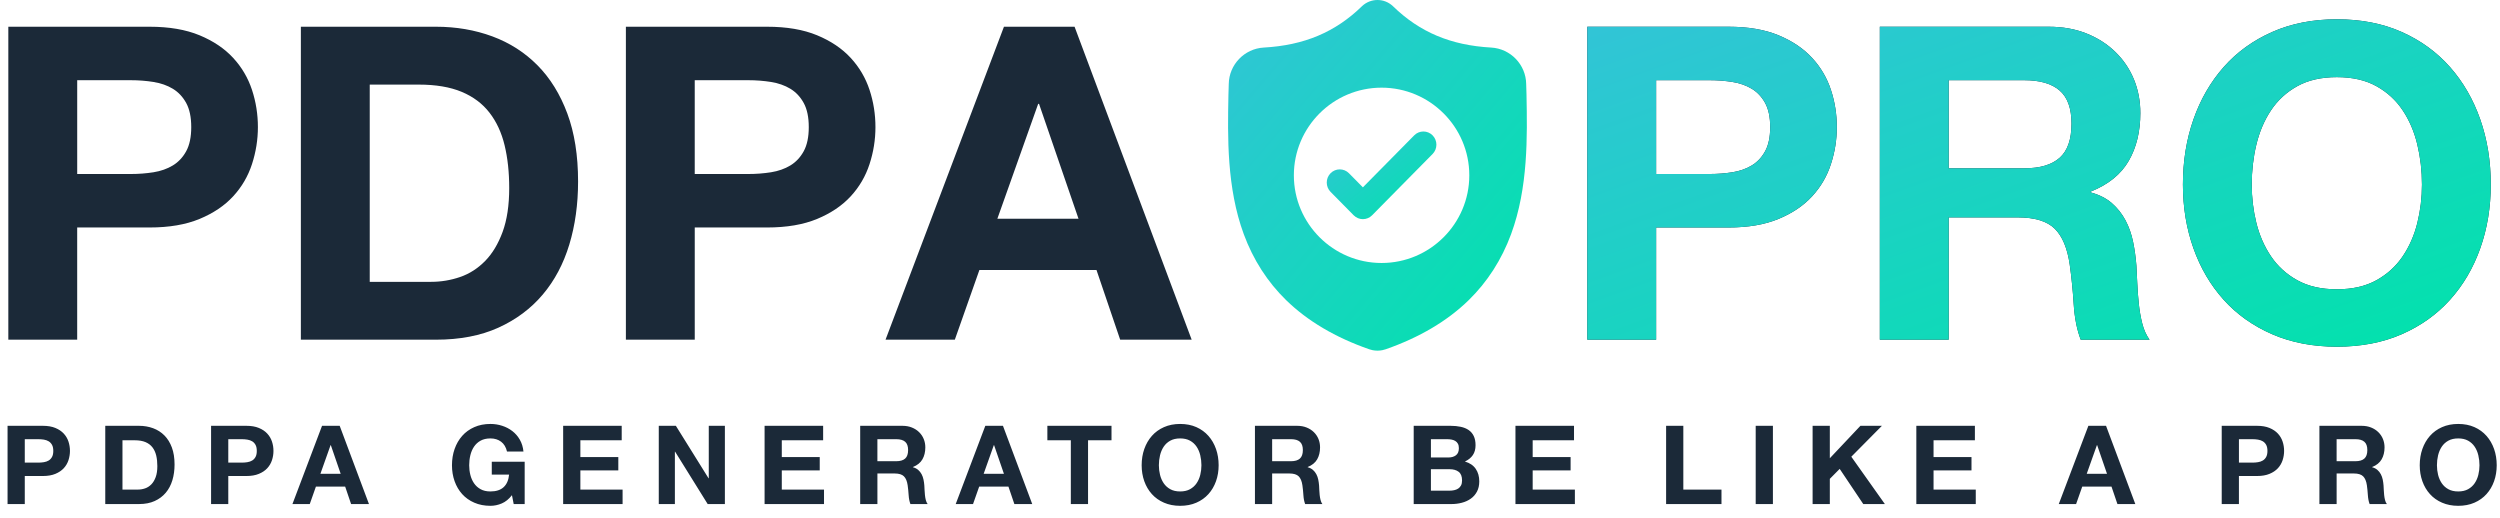
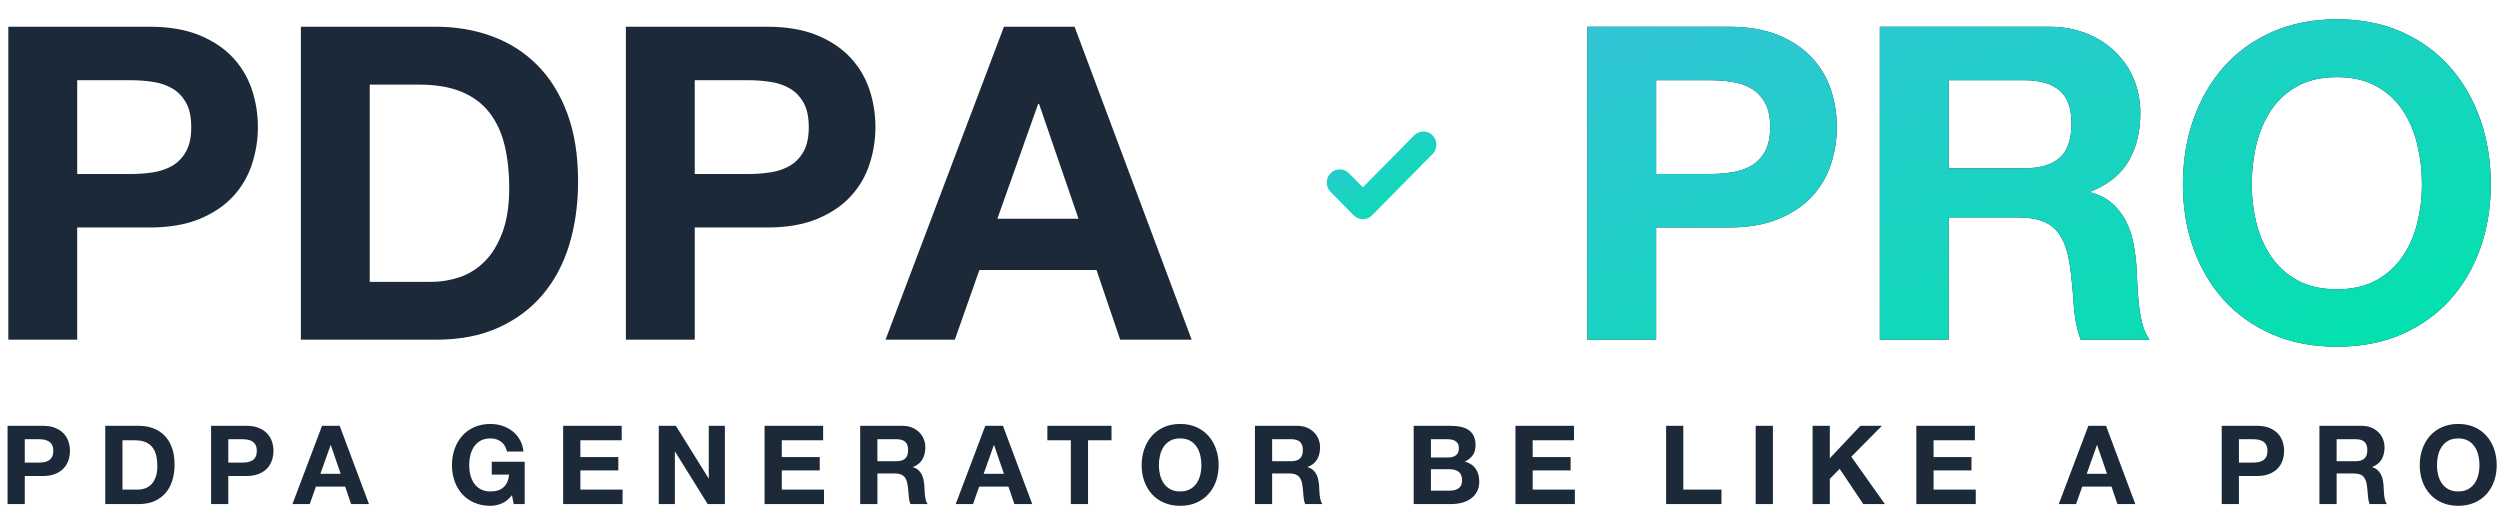
<svg xmlns="http://www.w3.org/2000/svg" width="169" height="35" viewBox="0 0 169 35" fill="none">
-   <path fill-rule="evenodd" clip-rule="evenodd" d="M103.192 6.431L103.192 6.413C103.181 6.185 103.174 5.944 103.17 5.676C103.151 4.369 102.111 3.288 100.803 3.215C98.076 3.063 95.966 2.175 94.164 0.419L94.148 0.404C93.561 -0.135 92.674 -0.135 92.085 0.404L92.07 0.419C90.267 2.175 88.158 3.063 85.431 3.215C84.123 3.288 83.083 4.369 83.064 5.677C83.06 5.943 83.053 6.184 83.042 6.413L83.041 6.456C82.988 9.235 82.922 12.694 84.08 15.833C84.717 17.559 85.681 19.06 86.946 20.293C88.386 21.698 90.273 22.814 92.553 23.608C92.628 23.634 92.705 23.655 92.783 23.671C92.894 23.693 93.005 23.704 93.117 23.704C93.228 23.704 93.34 23.693 93.451 23.671C93.529 23.655 93.607 23.634 93.681 23.608C95.959 22.812 97.844 21.696 99.283 20.291C100.547 19.057 101.512 17.556 102.149 15.83C103.311 12.681 103.245 9.216 103.192 6.431ZM93.395 17.778C90.125 17.778 87.465 15.12 87.465 11.852C87.465 8.584 90.125 5.926 93.395 5.926C96.664 5.926 99.325 8.584 99.325 11.852C99.325 15.12 96.664 17.778 93.395 17.778Z" fill="url(#paint0_linear_161_1092)" />
  <path fill-rule="evenodd" clip-rule="evenodd" d="M96.843 10.409L92.753 14.554C92.581 14.728 92.356 14.815 92.131 14.815C91.906 14.815 91.681 14.728 91.509 14.554L89.946 12.97C89.603 12.622 89.603 12.058 89.946 11.71C90.289 11.363 90.846 11.363 91.189 11.71L92.131 12.664L95.6 9.15C95.943 8.802 96.5 8.802 96.843 9.15C97.187 9.498 97.187 10.062 96.843 10.409Z" fill="url(#paint1_linear_161_1092)" />
  <path fill-rule="evenodd" clip-rule="evenodd" d="M33.918 34.033C33.666 34.14 33.412 34.193 33.155 34.193C32.75 34.193 32.385 34.122 32.062 33.981C31.738 33.841 31.465 33.647 31.242 33.4C31.02 33.153 30.85 32.863 30.731 32.53C30.613 32.196 30.553 31.837 30.553 31.452C30.553 31.057 30.613 30.69 30.731 30.352C30.85 30.014 31.02 29.719 31.242 29.467C31.465 29.215 31.738 29.017 32.062 28.874C32.385 28.731 32.75 28.659 33.155 28.659C33.427 28.659 33.69 28.7 33.944 28.782C34.199 28.863 34.429 28.983 34.634 29.141C34.839 29.299 35.008 29.494 35.141 29.726C35.275 29.958 35.356 30.225 35.386 30.526H34.274C34.205 30.23 34.072 30.008 33.874 29.859C33.676 29.711 33.437 29.637 33.155 29.637C32.893 29.637 32.671 29.688 32.488 29.789C32.305 29.89 32.157 30.026 32.043 30.196C31.929 30.367 31.847 30.561 31.795 30.778C31.743 30.995 31.717 31.22 31.717 31.452C31.717 31.674 31.743 31.89 31.795 32.1C31.847 32.31 31.929 32.499 32.043 32.667C32.157 32.835 32.305 32.969 32.488 33.07C32.671 33.172 32.893 33.222 33.155 33.222C33.54 33.222 33.838 33.125 34.048 32.93C34.258 32.735 34.38 32.452 34.415 32.081H33.244V31.215H35.468V34.074H34.726L34.608 33.474C34.4 33.741 34.17 33.927 33.918 34.033ZM10.455 33.87C10.156 34.006 9.804 34.074 9.399 34.074H7.116V28.785H9.399C9.74 28.785 10.057 28.84 10.351 28.948C10.645 29.057 10.9 29.22 11.115 29.437C11.33 29.654 11.498 29.926 11.619 30.252C11.74 30.578 11.8 30.96 11.8 31.4C11.8 31.785 11.751 32.141 11.652 32.467C11.553 32.793 11.404 33.074 11.204 33.311C11.004 33.548 10.754 33.735 10.455 33.87ZM1.675 34.074V32.178H2.898C3.229 32.178 3.511 32.13 3.743 32.033C3.975 31.937 4.164 31.81 4.31 31.652C4.456 31.494 4.562 31.312 4.629 31.108C4.695 30.902 4.729 30.694 4.729 30.482C4.729 30.264 4.695 30.054 4.629 29.852C4.562 29.649 4.456 29.469 4.31 29.311C4.164 29.153 3.975 29.026 3.743 28.93C3.511 28.833 3.229 28.785 2.898 28.785H0.511V34.074H1.675ZM2.579 31.274H1.675V29.689H2.579C2.713 29.689 2.841 29.699 2.965 29.718C3.088 29.738 3.197 29.777 3.291 29.833C3.385 29.89 3.46 29.97 3.517 30.074C3.574 30.178 3.602 30.314 3.602 30.482C3.602 30.649 3.574 30.785 3.517 30.889C3.46 30.993 3.385 31.073 3.291 31.13C3.197 31.186 3.088 31.225 2.965 31.244C2.841 31.264 2.713 31.274 2.579 31.274ZM9.317 33.096H8.279V29.763H9.109C9.396 29.763 9.637 29.804 9.832 29.885C10.027 29.967 10.184 30.084 10.303 30.237C10.421 30.39 10.507 30.574 10.559 30.789C10.611 31.004 10.636 31.244 10.636 31.511C10.636 31.802 10.599 32.049 10.525 32.252C10.451 32.454 10.352 32.619 10.229 32.745C10.105 32.87 9.964 32.961 9.806 33.015C9.648 33.069 9.485 33.096 9.317 33.096ZM15.432 32.178V34.074H14.269V28.785H16.655C16.986 28.785 17.268 28.833 17.5 28.93C17.733 29.026 17.922 29.153 18.067 29.311C18.213 29.469 18.319 29.649 18.386 29.852C18.453 30.054 18.486 30.264 18.486 30.482C18.486 30.694 18.453 30.903 18.386 31.108C18.319 31.312 18.213 31.494 18.067 31.652C17.922 31.81 17.733 31.937 17.5 32.033C17.268 32.13 16.986 32.178 16.655 32.178H15.432ZM16.336 31.274H15.432V29.689H16.336C16.47 29.689 16.598 29.699 16.722 29.719C16.845 29.738 16.954 29.777 17.048 29.833C17.142 29.89 17.217 29.97 17.274 30.074C17.331 30.178 17.359 30.314 17.359 30.482C17.359 30.649 17.331 30.785 17.274 30.889C17.217 30.993 17.142 31.073 17.048 31.13C16.954 31.186 16.845 31.225 16.722 31.244C16.598 31.264 16.47 31.274 16.336 31.274ZM21.355 32.896L20.94 34.074H19.769L21.77 28.785H22.963L24.942 34.074H23.734L23.334 32.896H21.355ZM23.03 32.03H21.659L22.348 30.089H22.363L23.03 32.03ZM42.087 34.074V33.096H39.233V31.8H41.798V30.896H39.233V29.763H42.027V28.785H38.069V34.074H42.087ZM45.622 30.533V34.074H44.533V28.785H45.689L47.898 32.333H47.913V28.785H49.002V34.074H47.839L45.637 30.533H45.622ZM55.703 34.074V33.096H52.849V31.8H55.414V30.896H52.849V29.763H55.644V28.785H51.686V34.074H55.703ZM59.313 32.007V34.074H58.149V28.785H61.003C61.24 28.785 61.454 28.823 61.644 28.9C61.834 28.977 61.997 29.081 62.133 29.215C62.269 29.348 62.373 29.503 62.444 29.678C62.516 29.853 62.552 30.042 62.552 30.244C62.552 30.556 62.486 30.825 62.355 31.052C62.224 31.279 62.011 31.452 61.714 31.57V31.585C61.858 31.625 61.976 31.685 62.07 31.767C62.164 31.848 62.24 31.945 62.3 32.056C62.359 32.167 62.402 32.289 62.429 32.422C62.457 32.556 62.475 32.689 62.485 32.822C62.49 32.906 62.495 33.005 62.5 33.119C62.505 33.232 62.514 33.348 62.526 33.467C62.538 33.585 62.558 33.698 62.585 33.804C62.612 33.91 62.653 34 62.708 34.074H61.544C61.48 33.906 61.44 33.706 61.425 33.474C61.41 33.242 61.388 33.02 61.358 32.807C61.319 32.531 61.235 32.328 61.106 32.2C60.978 32.072 60.768 32.007 60.476 32.007H59.313ZM60.587 31.178H59.312V29.689H60.587C60.854 29.689 61.054 29.747 61.188 29.863C61.321 29.979 61.388 30.166 61.388 30.422C61.388 30.689 61.321 30.882 61.188 31C61.054 31.119 60.854 31.178 60.587 31.178ZM66.192 32.896L65.777 34.074H64.606L66.607 28.785H67.8L69.779 34.074H68.571L68.171 32.896H66.192ZM67.866 32.03H66.495L67.184 30.089H67.199L67.866 32.03ZM73.552 29.763V34.074H72.388V29.763H70.802V28.785H75.138V29.763H73.552ZM79.778 34.193C80.188 34.193 80.554 34.122 80.875 33.981C81.196 33.841 81.468 33.647 81.69 33.4C81.913 33.153 82.083 32.863 82.202 32.53C82.32 32.196 82.38 31.837 82.38 31.452C82.38 31.057 82.32 30.69 82.202 30.352C82.083 30.014 81.913 29.719 81.69 29.467C81.468 29.215 81.196 29.017 80.875 28.874C80.554 28.731 80.188 28.659 79.778 28.659C79.373 28.659 79.008 28.731 78.685 28.874C78.361 29.017 78.088 29.215 77.866 29.467C77.643 29.719 77.473 30.014 77.354 30.352C77.236 30.69 77.176 31.057 77.176 31.452C77.176 31.837 77.236 32.196 77.354 32.53C77.473 32.863 77.643 33.153 77.866 33.4C78.088 33.647 78.361 33.841 78.685 33.981C79.008 34.122 79.373 34.193 79.778 34.193ZM79.111 33.07C79.294 33.172 79.516 33.222 79.778 33.222C80.04 33.222 80.263 33.172 80.445 33.07C80.628 32.969 80.776 32.835 80.89 32.667C81.004 32.499 81.087 32.31 81.138 32.1C81.19 31.89 81.216 31.674 81.216 31.452C81.216 31.22 81.19 30.995 81.138 30.778C81.087 30.561 81.004 30.367 80.89 30.196C80.776 30.026 80.628 29.89 80.445 29.789C80.263 29.688 80.04 29.637 79.778 29.637C79.516 29.637 79.294 29.688 79.111 29.789C78.928 29.89 78.78 30.026 78.666 30.196C78.553 30.367 78.47 30.561 78.418 30.778C78.366 30.995 78.34 31.22 78.34 31.452C78.34 31.674 78.366 31.89 78.418 32.1C78.47 32.31 78.553 32.499 78.666 32.667C78.78 32.835 78.928 32.969 79.111 33.07ZM85.997 34.074V32.007H87.161C87.453 32.007 87.662 32.072 87.791 32.2C87.919 32.328 88.004 32.531 88.043 32.807C88.073 33.02 88.095 33.242 88.11 33.474C88.124 33.706 88.164 33.906 88.228 34.074H89.392C89.338 34 89.297 33.91 89.27 33.804C89.243 33.698 89.223 33.585 89.21 33.467C89.198 33.348 89.189 33.232 89.184 33.119C89.18 33.005 89.175 32.906 89.17 32.822C89.16 32.689 89.141 32.556 89.114 32.422C89.087 32.289 89.044 32.167 88.984 32.056C88.925 31.945 88.849 31.848 88.755 31.767C88.661 31.685 88.542 31.625 88.399 31.585V31.57C88.695 31.452 88.909 31.279 89.04 31.052C89.171 30.825 89.236 30.556 89.236 30.244C89.236 30.042 89.201 29.853 89.129 29.678C89.057 29.503 88.954 29.348 88.818 29.215C88.682 29.081 88.519 28.977 88.328 28.9C88.138 28.823 87.924 28.785 87.687 28.785H84.834V34.074H85.997ZM85.997 31.178H87.272C87.539 31.178 87.739 31.119 87.872 31C88.006 30.881 88.073 30.689 88.073 30.422C88.073 30.166 88.006 29.979 87.872 29.863C87.739 29.747 87.539 29.689 87.272 29.689H85.997V31.178ZM98.131 34.074C98.368 34.074 98.599 34.044 98.824 33.985C99.049 33.926 99.249 33.835 99.424 33.711C99.6 33.588 99.739 33.428 99.843 33.233C99.947 33.038 99.999 32.807 99.999 32.541C99.999 32.21 99.919 31.927 99.758 31.693C99.597 31.458 99.354 31.294 99.028 31.2C99.265 31.087 99.444 30.941 99.565 30.763C99.686 30.585 99.747 30.363 99.747 30.096C99.747 29.849 99.706 29.642 99.624 29.474C99.543 29.306 99.428 29.172 99.28 29.07C99.132 28.969 98.954 28.896 98.746 28.852C98.539 28.808 98.309 28.785 98.057 28.785H95.566V34.074H98.131ZM96.73 30.926H97.909C98.116 30.926 98.287 30.877 98.42 30.778C98.553 30.679 98.62 30.519 98.62 30.296C98.62 30.173 98.598 30.072 98.553 29.993C98.509 29.914 98.45 29.852 98.376 29.808C98.302 29.763 98.216 29.732 98.12 29.715C98.023 29.698 97.923 29.689 97.82 29.689H96.73V30.926ZM97.975 33.17H96.73V31.719H97.998C98.25 31.719 98.452 31.777 98.605 31.893C98.758 32.009 98.835 32.203 98.835 32.474C98.835 32.612 98.812 32.726 98.765 32.815C98.718 32.904 98.655 32.974 98.576 33.026C98.497 33.078 98.405 33.115 98.302 33.137C98.198 33.159 98.089 33.17 97.975 33.17ZM106.462 33.096V34.074H102.445V28.785H106.403V29.763H103.609V30.896H106.173V31.8H103.609V33.096H106.462ZM116.372 34.074V33.096H113.793V28.785H112.629V34.074H116.372ZM119.849 28.785V34.074H118.685V28.785H119.849ZM123.696 34.074V32.37L124.363 31.696L125.957 34.074H127.417L125.149 30.874L127.217 28.785H125.764L123.696 30.978V28.785H122.532V34.074H123.696ZM133.562 33.096V34.074H129.544V28.785H133.503V29.763H130.708V30.896H133.273V31.8H130.708V33.096H133.562ZM140.344 34.074L140.759 32.896H142.738L143.138 34.074H144.347L142.368 28.785H141.174L139.173 34.074H140.344ZM141.062 32.03H142.434L141.767 30.089H141.752L141.062 32.03ZM151.351 34.074V32.178H152.574C152.905 32.178 153.187 32.13 153.419 32.033C153.651 31.937 153.841 31.81 153.986 31.652C154.132 31.494 154.238 31.312 154.305 31.108C154.372 30.903 154.405 30.694 154.405 30.482C154.405 30.264 154.372 30.054 154.305 29.852C154.238 29.649 154.132 29.469 153.986 29.311C153.841 29.153 153.651 29.026 153.419 28.93C153.187 28.833 152.905 28.785 152.574 28.785H150.188V34.074H151.351ZM151.352 31.274H152.256C152.389 31.274 152.518 31.264 152.641 31.244C152.765 31.225 152.874 31.186 152.967 31.13C153.061 31.073 153.137 30.993 153.194 30.889C153.25 30.785 153.279 30.649 153.279 30.482C153.279 30.314 153.25 30.178 153.194 30.074C153.137 29.97 153.061 29.89 152.967 29.833C152.874 29.777 152.765 29.738 152.641 29.719C152.518 29.699 152.389 29.689 152.256 29.689H151.352V31.274ZM157.956 34.074V32.007H159.119C159.411 32.007 159.621 32.072 159.749 32.2C159.878 32.328 159.962 32.531 160.002 32.807C160.031 33.02 160.053 33.242 160.068 33.474C160.083 33.706 160.123 33.906 160.187 34.074H161.351C161.296 34 161.255 33.91 161.228 33.804C161.201 33.698 161.181 33.585 161.169 33.467C161.157 33.348 161.148 33.232 161.143 33.119C161.138 33.005 161.133 32.906 161.128 32.822C161.118 32.689 161.1 32.556 161.073 32.422C161.045 32.289 161.002 32.167 160.943 32.056C160.884 31.945 160.807 31.848 160.713 31.767C160.619 31.685 160.501 31.625 160.357 31.585V31.57C160.654 31.452 160.868 31.279 160.998 31.052C161.129 30.825 161.195 30.556 161.195 30.244C161.195 30.042 161.159 29.853 161.087 29.678C161.016 29.503 160.912 29.348 160.776 29.215C160.64 29.081 160.477 28.977 160.287 28.9C160.097 28.823 159.883 28.785 159.646 28.785H156.792V34.074H157.956ZM157.955 31.178H159.23C159.497 31.178 159.697 31.119 159.83 31C159.964 30.882 160.031 30.689 160.031 30.422C160.031 30.166 159.964 29.979 159.83 29.863C159.697 29.747 159.497 29.689 159.23 29.689H157.955V31.178ZM166.176 34.193C166.586 34.193 166.952 34.122 167.273 33.981C167.594 33.841 167.866 33.647 168.088 33.4C168.311 33.153 168.481 32.863 168.6 32.53C168.718 32.196 168.778 31.837 168.778 31.452C168.778 31.057 168.718 30.69 168.6 30.352C168.481 30.014 168.311 29.719 168.088 29.467C167.866 29.215 167.594 29.017 167.273 28.874C166.952 28.731 166.586 28.659 166.176 28.659C165.771 28.659 165.406 28.731 165.083 28.874C164.759 29.017 164.486 29.215 164.264 29.467C164.041 29.719 163.871 30.014 163.752 30.352C163.634 30.69 163.574 31.057 163.574 31.452C163.574 31.837 163.634 32.196 163.752 32.53C163.871 32.863 164.041 33.153 164.264 33.4C164.486 33.647 164.759 33.841 165.083 33.981C165.406 34.122 165.771 34.193 166.176 34.193ZM165.508 33.07C165.691 33.172 165.913 33.222 166.175 33.222C166.437 33.222 166.66 33.172 166.842 33.07C167.025 32.969 167.173 32.835 167.287 32.667C167.401 32.499 167.484 32.31 167.535 32.1C167.587 31.89 167.613 31.674 167.613 31.452C167.613 31.22 167.587 30.995 167.535 30.778C167.484 30.561 167.401 30.367 167.287 30.196C167.173 30.026 167.025 29.89 166.842 29.789C166.66 29.688 166.437 29.637 166.175 29.637C165.913 29.637 165.691 29.688 165.508 29.789C165.325 29.89 165.177 30.026 165.063 30.196C164.95 30.367 164.867 30.561 164.815 30.778C164.763 30.995 164.737 31.22 164.737 31.452C164.737 31.674 164.763 31.89 164.815 32.1C164.867 32.31 164.95 32.499 165.063 32.667C165.177 32.835 165.325 32.969 165.508 33.07Z" fill="#1B2938" />
  <path fill-rule="evenodd" clip-rule="evenodd" d="M5.218 15.378V22.963H0.563V1.807H10.111C11.435 1.807 12.562 2 13.491 2.385C14.419 2.77 15.176 3.279 15.759 3.911C16.342 4.543 16.767 5.264 17.034 6.074C17.3 6.884 17.434 7.723 17.434 8.593C17.434 9.442 17.3 10.277 17.034 11.096C16.767 11.916 16.342 12.642 15.759 13.274C15.176 13.906 14.419 14.415 13.491 14.8C12.562 15.185 11.435 15.378 10.111 15.378H5.218ZM5.219 11.763H8.836C9.37 11.763 9.884 11.723 10.378 11.645C10.872 11.566 11.307 11.412 11.682 11.185C12.058 10.958 12.359 10.637 12.587 10.222C12.814 9.807 12.928 9.264 12.928 8.593C12.928 7.921 12.814 7.378 12.587 6.963C12.359 6.548 12.058 6.227 11.682 6C11.307 5.773 10.872 5.62 10.378 5.541C9.884 5.462 9.37 5.422 8.836 5.422H5.219V11.763ZM29.471 22.963C31.092 22.963 32.501 22.691 33.696 22.148C34.892 21.605 35.89 20.859 36.691 19.911C37.492 18.963 38.089 17.837 38.485 16.533C38.88 15.23 39.078 13.807 39.078 12.267C39.078 10.509 38.836 8.978 38.351 7.674C37.867 6.37 37.195 5.284 36.335 4.415C35.475 3.546 34.457 2.894 33.281 2.459C32.105 2.025 30.835 1.807 29.471 1.807H20.339V22.963H29.471ZM24.994 19.052H29.145C29.817 19.052 30.469 18.943 31.102 18.726C31.734 18.509 32.298 18.148 32.792 17.645C33.286 17.141 33.681 16.484 33.978 15.674C34.274 14.864 34.423 13.877 34.423 12.711C34.423 11.645 34.319 10.681 34.111 9.822C33.904 8.963 33.563 8.227 33.088 7.615C32.614 7.003 31.986 6.533 31.206 6.207C30.425 5.882 29.461 5.719 28.315 5.719H24.994V19.052ZM46.965 22.963V15.378H51.857C53.181 15.378 54.308 15.185 55.237 14.8C56.166 14.415 56.922 13.906 57.505 13.274C58.088 12.642 58.513 11.916 58.78 11.096C59.047 10.277 59.18 9.442 59.18 8.593C59.18 7.723 59.047 6.884 58.78 6.074C58.513 5.264 58.088 4.543 57.505 3.911C56.922 3.279 56.166 2.77 55.237 2.385C54.308 2 53.181 1.807 51.857 1.807H42.31V22.963H46.965ZM46.964 11.763H50.581C51.115 11.763 51.629 11.723 52.123 11.645C52.617 11.566 53.052 11.412 53.428 11.185C53.803 10.958 54.105 10.637 54.332 10.222C54.559 9.807 54.673 9.264 54.673 8.593C54.673 7.921 54.559 7.378 54.332 6.963C54.105 6.548 53.803 6.227 53.428 6C53.052 5.773 52.617 5.62 52.123 5.541C51.629 5.462 51.115 5.422 50.581 5.422H46.964V11.763ZM64.546 22.963L66.207 18.252H74.123L75.724 22.963H80.557L72.641 1.807H67.867L59.862 22.963H64.546ZM67.422 14.785H72.907L70.239 7.022H70.18L67.422 14.785Z" fill="#1B2938" />
  <path fill-rule="evenodd" clip-rule="evenodd" d="M157.971 23.437C159.611 23.437 161.074 23.156 162.359 22.593C163.644 22.03 164.731 21.254 165.62 20.267C166.51 19.279 167.192 18.119 167.666 16.785C168.14 15.452 168.378 14.015 168.378 12.474C168.378 10.894 168.14 9.427 167.666 8.074C167.192 6.721 166.51 5.541 165.62 4.533C164.731 3.526 163.644 2.736 162.359 2.163C161.074 1.59 159.611 1.304 157.971 1.304C156.35 1.304 154.892 1.59 153.598 2.163C152.303 2.736 151.211 3.526 150.321 4.533C149.432 5.541 148.75 6.721 148.276 8.074C147.801 9.427 147.564 10.894 147.564 12.474C147.564 14.015 147.801 15.452 148.276 16.785C148.75 18.119 149.432 19.279 150.321 20.267C151.211 21.254 152.303 22.03 153.598 22.593C154.892 23.156 156.35 23.437 157.971 23.437ZM111.955 15.378V22.963H107.3V1.807H116.847C118.172 1.807 119.298 2 120.227 2.385C121.156 2.77 121.912 3.279 122.495 3.911C123.079 4.543 123.504 5.264 123.77 6.074C124.037 6.884 124.171 7.724 124.171 8.593C124.171 9.442 124.037 10.277 123.77 11.096C123.504 11.916 123.079 12.642 122.495 13.274C121.912 13.906 121.156 14.415 120.227 14.8C119.298 15.185 118.172 15.378 116.847 15.378H111.955ZM111.955 11.763H115.572C116.106 11.763 116.62 11.723 117.114 11.645C117.608 11.566 118.043 11.412 118.419 11.185C118.794 10.958 119.096 10.637 119.323 10.222C119.55 9.807 119.664 9.264 119.664 8.593C119.664 7.921 119.55 7.378 119.323 6.963C119.096 6.548 118.794 6.227 118.419 6C118.043 5.773 117.608 5.62 117.114 5.541C116.62 5.462 116.106 5.422 115.572 5.422H111.955V11.763ZM131.731 22.963V14.696H136.386C137.552 14.696 138.392 14.953 138.906 15.467C139.42 15.98 139.756 16.79 139.914 17.896C140.033 18.746 140.122 19.635 140.181 20.563C140.24 21.491 140.399 22.291 140.656 22.963H145.31C145.093 22.667 144.93 22.306 144.821 21.882C144.713 21.457 144.633 21.008 144.584 20.533C144.535 20.059 144.5 19.595 144.48 19.141C144.461 18.686 144.441 18.291 144.421 17.956C144.381 17.422 144.307 16.889 144.199 16.356C144.09 15.822 143.917 15.333 143.68 14.889C143.443 14.444 143.136 14.059 142.761 13.733C142.385 13.408 141.911 13.165 141.337 13.008V12.948C142.523 12.474 143.378 11.783 143.902 10.874C144.426 9.966 144.688 8.889 144.688 7.645C144.688 6.835 144.545 6.079 144.258 5.378C143.971 4.677 143.556 4.059 143.013 3.526C142.469 2.993 141.817 2.573 141.056 2.267C140.295 1.961 139.44 1.807 138.491 1.807H127.076V22.963H131.731ZM131.731 11.378H136.831C137.898 11.378 138.699 11.141 139.232 10.667C139.766 10.193 140.033 9.422 140.033 8.356C140.033 7.328 139.766 6.583 139.232 6.119C138.699 5.654 137.898 5.422 136.831 5.422H131.731V11.378ZM155.302 18.948C156.034 19.353 156.923 19.556 157.971 19.556C159.018 19.556 159.908 19.353 160.639 18.948C161.37 18.543 161.963 18.005 162.418 17.333C162.873 16.662 163.204 15.906 163.411 15.067C163.619 14.227 163.723 13.363 163.723 12.474C163.723 11.546 163.619 10.647 163.411 9.778C163.204 8.909 162.873 8.133 162.418 7.452C161.963 6.77 161.37 6.227 160.639 5.822C159.908 5.417 159.018 5.215 157.971 5.215C156.923 5.215 156.034 5.417 155.302 5.822C154.571 6.227 153.978 6.77 153.523 7.452C153.069 8.133 152.738 8.909 152.53 9.778C152.322 10.647 152.219 11.546 152.219 12.474C152.219 13.363 152.322 14.227 152.53 15.067C152.738 15.906 153.069 16.662 153.523 17.333C153.978 18.005 154.571 18.543 155.302 18.948Z" fill="#1B2938" />
  <path fill-rule="evenodd" clip-rule="evenodd" d="M157.971 23.437C159.611 23.437 161.074 23.156 162.359 22.593C163.644 22.03 164.731 21.254 165.62 20.267C166.51 19.279 167.192 18.119 167.666 16.785C168.14 15.452 168.378 14.015 168.378 12.474C168.378 10.894 168.14 9.427 167.666 8.074C167.192 6.721 166.51 5.541 165.62 4.533C164.731 3.526 163.644 2.736 162.359 2.163C161.074 1.59 159.611 1.304 157.971 1.304C156.35 1.304 154.892 1.59 153.598 2.163C152.303 2.736 151.211 3.526 150.321 4.533C149.432 5.541 148.75 6.721 148.276 8.074C147.801 9.427 147.564 10.894 147.564 12.474C147.564 14.015 147.801 15.452 148.276 16.785C148.75 18.119 149.432 19.279 150.321 20.267C151.211 21.254 152.303 22.03 153.598 22.593C154.892 23.156 156.35 23.437 157.971 23.437ZM111.955 15.378V22.963H107.3V1.807H116.847C118.172 1.807 119.298 2 120.227 2.385C121.156 2.77 121.912 3.279 122.495 3.911C123.079 4.543 123.504 5.264 123.77 6.074C124.037 6.884 124.171 7.724 124.171 8.593C124.171 9.442 124.037 10.277 123.77 11.096C123.504 11.916 123.079 12.642 122.495 13.274C121.912 13.906 121.156 14.415 120.227 14.8C119.298 15.185 118.172 15.378 116.847 15.378H111.955ZM111.955 11.763H115.572C116.106 11.763 116.62 11.723 117.114 11.645C117.608 11.566 118.043 11.412 118.419 11.185C118.794 10.958 119.096 10.637 119.323 10.222C119.55 9.807 119.664 9.264 119.664 8.593C119.664 7.921 119.55 7.378 119.323 6.963C119.096 6.548 118.794 6.227 118.419 6C118.043 5.773 117.608 5.62 117.114 5.541C116.62 5.462 116.106 5.422 115.572 5.422H111.955V11.763ZM131.731 22.963V14.696H136.386C137.552 14.696 138.392 14.953 138.906 15.467C139.42 15.98 139.756 16.79 139.914 17.896C140.033 18.746 140.122 19.635 140.181 20.563C140.24 21.491 140.399 22.291 140.656 22.963H145.31C145.093 22.667 144.93 22.306 144.821 21.882C144.713 21.457 144.633 21.008 144.584 20.533C144.535 20.059 144.5 19.595 144.48 19.141C144.461 18.686 144.441 18.291 144.421 17.956C144.381 17.422 144.307 16.889 144.199 16.356C144.09 15.822 143.917 15.333 143.68 14.889C143.443 14.444 143.136 14.059 142.761 13.733C142.385 13.408 141.911 13.165 141.337 13.008V12.948C142.523 12.474 143.378 11.783 143.902 10.874C144.426 9.966 144.688 8.889 144.688 7.645C144.688 6.835 144.545 6.079 144.258 5.378C143.971 4.677 143.556 4.059 143.013 3.526C142.469 2.993 141.817 2.573 141.056 2.267C140.295 1.961 139.44 1.807 138.491 1.807H127.076V22.963H131.731ZM131.731 11.378H136.831C137.898 11.378 138.699 11.141 139.232 10.667C139.766 10.193 140.033 9.422 140.033 8.356C140.033 7.328 139.766 6.583 139.232 6.119C138.699 5.654 137.898 5.422 136.831 5.422H131.731V11.378ZM155.302 18.948C156.034 19.353 156.923 19.556 157.971 19.556C159.018 19.556 159.908 19.353 160.639 18.948C161.37 18.543 161.963 18.005 162.418 17.333C162.873 16.662 163.204 15.906 163.411 15.067C163.619 14.227 163.723 13.363 163.723 12.474C163.723 11.546 163.619 10.647 163.411 9.778C163.204 8.909 162.873 8.133 162.418 7.452C161.963 6.77 161.37 6.227 160.639 5.822C159.908 5.417 159.018 5.215 157.971 5.215C156.923 5.215 156.034 5.417 155.302 5.822C154.571 6.227 153.978 6.77 153.523 7.452C153.069 8.133 152.738 8.909 152.53 9.778C152.322 10.647 152.219 11.546 152.219 12.474C152.219 13.363 152.322 14.227 152.53 15.067C152.738 15.906 153.069 16.662 153.523 17.333C153.978 18.005 154.571 18.543 155.302 18.948Z" fill="url(#paint2_linear_161_1092)" />
  <defs>
    <linearGradient id="paint0_linear_161_1092" x1="113.315" y1="11.852" x2="89.912" y2="-8.09" gradientUnits="userSpaceOnUse">
      <stop stop-color="#00E3AB" />
      <stop offset="1" stop-color="#32C4D7" />
    </linearGradient>
    <linearGradient id="paint1_linear_161_1092" x1="100.807" y1="11.852" x2="95.026" y2="4.621" gradientUnits="userSpaceOnUse">
      <stop stop-color="#00E3AB" />
      <stop offset="1" stop-color="#32C4D7" />
    </linearGradient>
    <linearGradient id="paint2_linear_161_1092" x1="198.916" y1="12.37" x2="184.737" y2="-26.758" gradientUnits="userSpaceOnUse">
      <stop stop-color="#00E3AB" />
      <stop offset="1" stop-color="#32C4D7" />
    </linearGradient>
  </defs>
</svg>